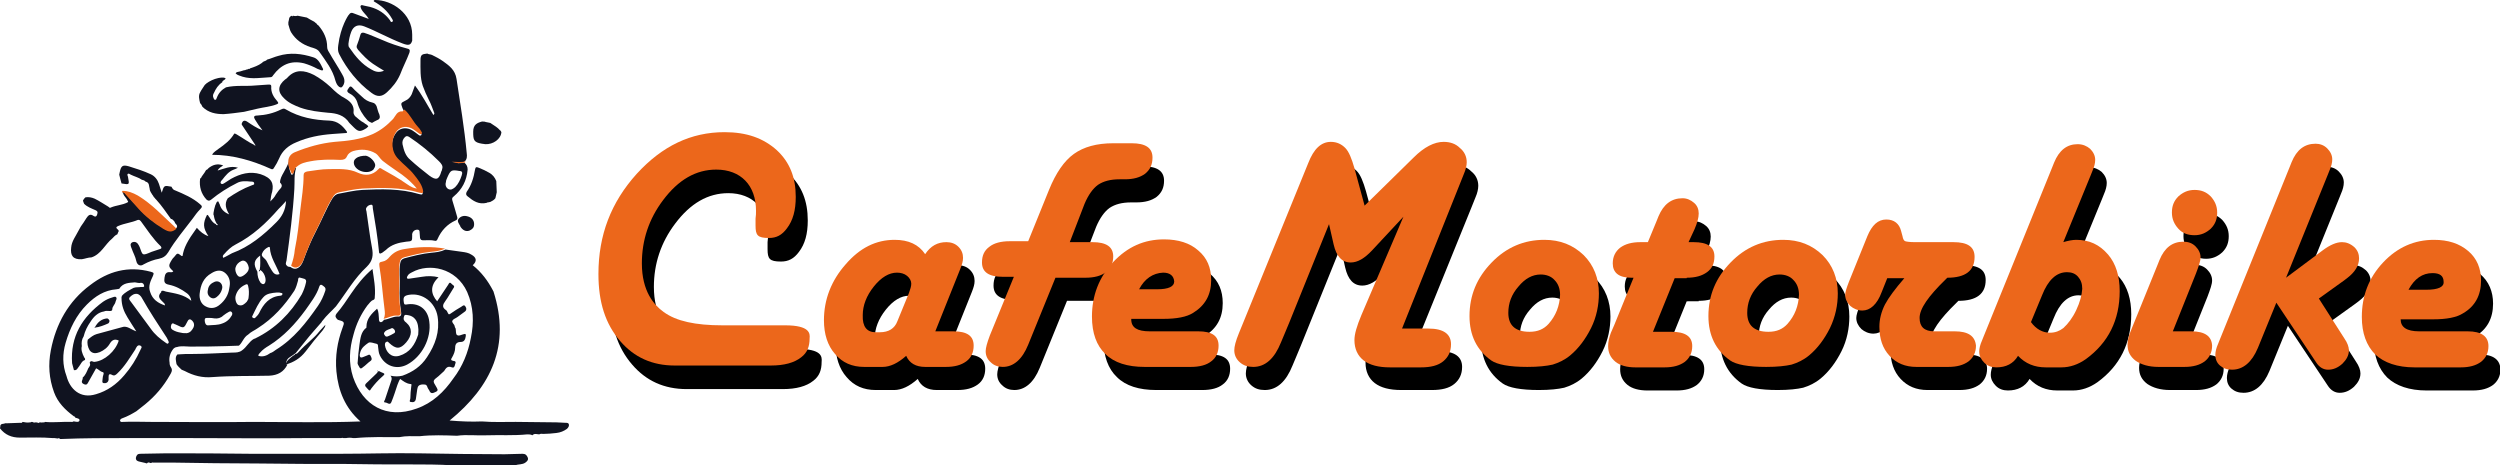
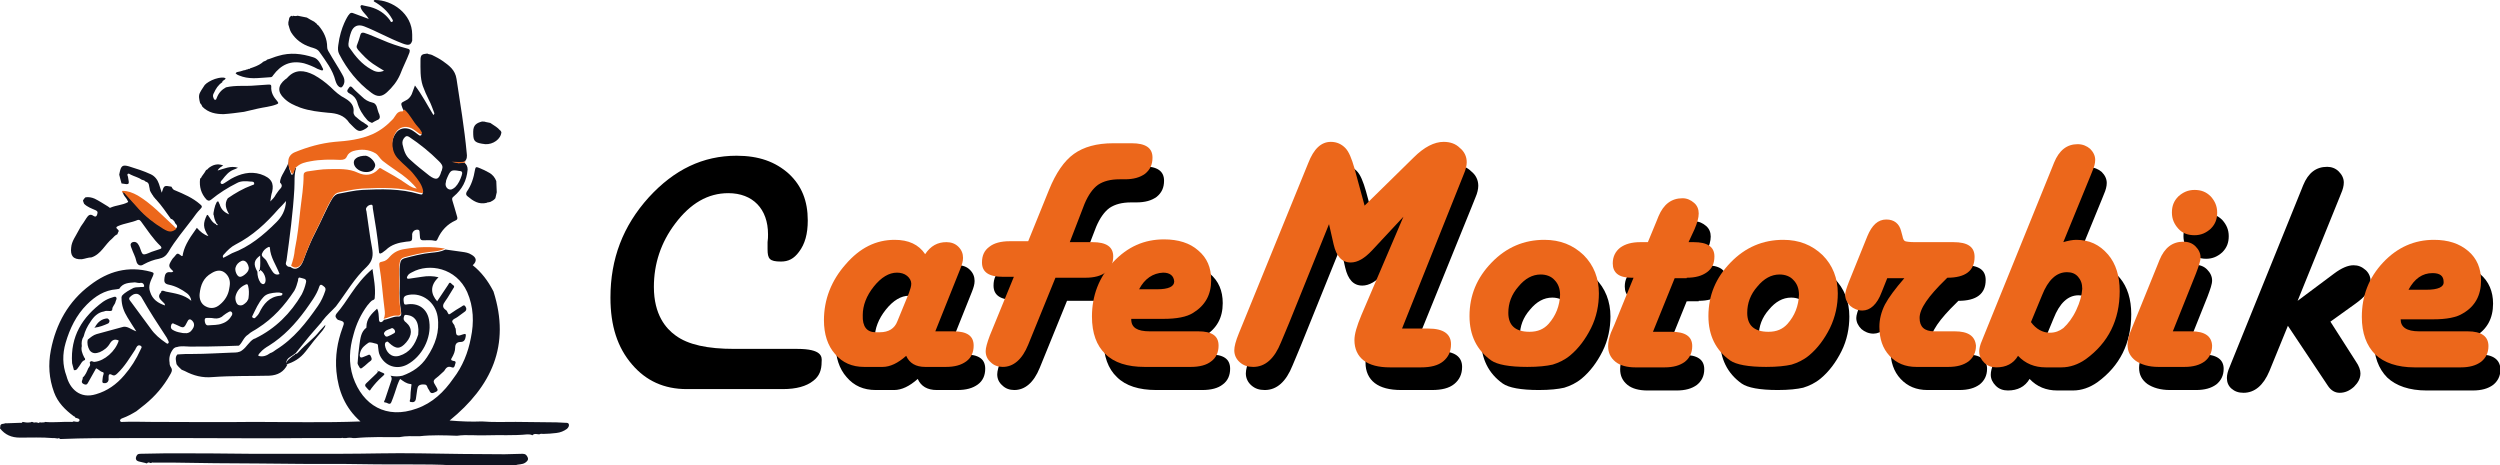
<svg xmlns="http://www.w3.org/2000/svg" version="1.1" id="Capa_1" x="0px" y="0px" viewBox="0 0 541 100.7" style="enable-background:new 0 0 541 100.7;" xml:space="preserve">
  <style type="text/css">
	.st0{fill:#101320;}
	.st1{fill:#EC671B;}
</style>
  <g>
    <g>
      <path class="st0" d="M12.6,94.9c-0.3,0-0.6-0.1-0.8-0.1c-0.1,0-0.2,0-0.4,0c-2.4-0.2-4.7-0.1-7.1-0.1c-1.8,0-3.2-0.6-4.3-2    c0-0.2,0.1-0.4,0.1-0.7l0,0c0.1-0.1,0.1-0.1,0.2-0.2c0.1,0,0.2-0.1,0.4-0.1c0.1,0,0.2,0,0.4-0.1c0.1,0,0.2,0,0.3,0    c0.9,0,1.9-0.1,2.8-0.1c0.1,0,0.1,0,0.2,0c0.3,0.1,0.4-0.1,0.5-0.2c0.5,0.1,1,0.2,1.6,0.1c0.1,0,0.2,0,0.3-0.1    c0.1,0,0.3,0,0.4,0.1c0.1,0,0.3,0.1,0.4,0c0.2,0,0.4,0,0.7,0.1c0.1,0.1,0.2,0,0.2-0.1c0.1,0,0.2,0,0.3,0c0.1,0,0.3,0.1,0.4,0    c0.1,0,0.2,0,0.3,0c0.1,0,0.2,0,0.2-0.1c2,0.2,4-0.1,5.9,0c0.1,0,0.2,0,0.2-0.1l0,0c0.1,0,0.2,0,0.3,0c0.4,0.1,1,0.2,1.1-0.2    c0.1-0.4-0.5-0.5-0.9-0.6c0-0.2-0.2-0.3-0.3-0.3c-1.9-1.4-3.5-3-4.3-5.2c-1.1-3-1.3-6-0.7-9.1c1.1-5.7,3.8-10.6,8.5-14.1    c3.9-3,8.2-4.2,13.1-2.9c0.6,0.2,0.8,0.2,0.5,0.9c-0.5,1.1-1.1,2.2-0.6,3.5c0.5,1.6,1.7,2.4,3.2,2.9c0-0.4-0.2-0.5-0.4-0.7    c-0.6-0.6-1.4-1.2-0.4-2.2c0,0,0-0.2,0-0.2c0.3-0.2,0.7,0,1,0.1c1.9,0.4,3.9,0.6,5.5,2c-0.1-0.7-0.4-1.2-0.9-1.6    c-1.2-0.9-2.5-1.6-4-1.9c-1-0.2-1-0.7-0.9-1.5c0.1-0.7,0.3-1.3,1.2-1.2c0.2,0,0.5,0.1,0.7-0.2c-1.1-1-1.1-1.2-0.3-2.5    c0.1-0.2,0.3-0.4,0.5-0.6c0.7-0.9,0.7-0.9,1.6-0.2c0,0,0.1,0,0.2,0c0.3-1.8,1-3.2,3.1-6.1c0.7,0.8,1.5,1.5,2.5,1.8    c-1.2-1.8-1.2-2.8-0.3-4.6c0.3,0,0.3,0.3,0.5,0.5c0.4,0.6,0.7,1.2,1.4,1.5c0.1,0.2,0.3,0.3,0.4,0.2c0.1-0.1-0.1-0.2-0.2-0.3    c-0.3-0.5-0.5-1-0.6-1.6c0-0.1,0-0.2-0.1-0.3c0-0.1,0-0.2,0-0.4c0.1-0.6,0.2-1.1,0.4-1.7c0.2-0.3,0.2-0.7,0.5-0.8    c0.3-0.1,0.2,0.4,0.4,0.5c0.3,1.1,0.9,1.8,2.1,2.3c-0.7-1.2-1.1-2.3-0.3-3.5c1.6-1.1,3.3-2.1,5.2-2.8c0.2-0.1,0.6-0.1,0.5-0.4    c0-0.4-0.4-0.4-0.7-0.4c-1-0.1-2.1-0.2-3,0.3c-2,1-3.9,2.2-5.6,3.6c-0.4,0.3-0.6,0.3-1,0c-1.2-1.3-1.6-2.8-1.4-4.5    c0.1-0.2,0.3-0.2,0.3-0.4c0.1-0.1,0.1-0.2,0.2-0.3c0.3-0.4,0.6-0.8,0.8-1.2c0.1,0,0.1-0.1,0.2-0.1c0.1,0,0.1,0,0.1-0.1    c0.1-0.1,0.2-0.1,0.2-0.2l0,0c0.9-0.7,1.9-1.1,3.2-0.6c-0.4,0.3-0.9,0.5-1.2,1.1c1.5-0.4,2.8-1.1,4.4-0.6    c-0.4,0.2-0.6,0.3-0.9,0.4c-1.1,0.4-1.8,1.3-2.5,2.2c-0.2,0.2-0.5,0.5-0.3,0.8c0.3,0.3,0.6,0,0.8-0.1c0.5-0.3,0.9-0.6,1.4-0.9    c2-1.1,4.1-1.7,6.4-1c2.4,0.8,2.9,2,2.5,3.8c-0.2,0.6-0.3,1.3-0.4,2.1c0.5-0.5,0.9-0.9,1.2-1.5c0.3-0.4,0.6-0.9,0.9-1.2    c0.5-0.5,0.5-0.9,0-1.4c0-0.8,0.4-1.5,0.8-2.2c0.4-0.8,0.9-1.5,1.1-2.4c-0.1,0.9,0.1,1.7,0.4,2.5c0.1,0.2,0.1,0.5,0.3,0.4    c0.2,0,0.3-0.3,0.3-0.4c0.1-0.4,0.1-0.9,0.6-1.1c-0.5,1.5-0.3,3-0.4,4.6c-0.3,5.2-1,10.4-1.7,15.5c-0.1,0.4-0.3,0.8,0.1,1.1    c0.2,0.3,0.5,0.2,0.8,0.3c1.2,0.9,2.2,0,2.7-1.3c0.8-2.2,1.7-4.4,2.8-6.5c1.2-2.3,2.2-4.8,3.5-7c0.4-0.6,0.8-1,1.5-1.1    c1.7-0.3,3.3-0.7,5-0.8c4.1-0.2,8.3-0.3,12.3,0.9c0.7,0.2,0.9,0.1,0.7-0.7c-0.3-1.3-1.1-2.3-1.9-3.2c-1-1.3-2.3-2.3-3.4-3.4    c-1.5-1.5-1.7-4.1-0.5-5.8c0.7-1.1,2-1.4,3.2-0.9c0.7,0.3,1.2,0.8,1.8,1.2c0.1,0.1,0.3,0.2,0.5,0.1c0.2-0.1,0.1-0.3,0-0.5    c-0.2-0.4-0.5-0.8-0.8-1.1c-1.1-1.2-1.7-2.6-2.9-3.7c-0.1-0.2-0.2-0.4-0.3-0.6c-0.4-1.1-0.4-1.1,0.6-1.6c0.7-0.3,1.1-0.8,1.4-1.4    c0.2-0.6,0.4-1.1,0.7-1.9c1.6,2.1,2.7,4.3,4,6.4c0.2-0.2,0.2-0.3,0.2-0.4c-0.4-1-0.7-2-1.2-2.9c-0.5-1-0.9-1.9-1.3-3    c-0.6-1.8-0.5-3.7-0.5-5.6c0-1.1,0.3-1.3,1.4-1.4c0.1,0,0.2,0,0.3,0.1c0.2,0,0.3,0.1,0.5,0.1c0.1,0,0.2,0.1,0.3,0.1    c0.8,0.4,1.6,0.8,2.3,1.3c1.4,1,2.7,1.9,3,3.9c0.8,5.3,1.7,10.6,2.2,16c0.1,0.7,0.1,1.4-0.5,1.9c-0.9,0.4-1.9,0.2-2.8,0    c0.5,0.1,1,0.3,1.5,0.3c0.4,0,0.8,0,1.3-0.1c0.5,0.4,0.7,0.9,0.7,1.5c-0.2,2.4-1.2,4.3-3,5.8c-0.4,0.3-0.4,0.5-0.3,0.9    c0.3,1.1,0.7,2.2,1,3.4c0.1,0.3,0.2,0.7-0.3,0.9c-1.8,0.8-3.1,2.2-3.9,4c-0.1,0.3-0.3,0.5-0.6,0.4c-0.8-0.2-1.7-0.1-2.5-0.1    c-0.4,0-0.6-0.1-0.7-0.5c0-0.4-0.1-0.9-0.1-1.3c0-0.3-0.1-0.5-0.5-0.5c-0.7,0-1.2,0.6-1.1,1.3c0,1.2,0,1.2-1.3,1.3    c-1.6,0.2-3.2,0.6-4.4,1.8c-0.2,0.2-0.6,0.4-0.8,0.6c-0.5,0.3-0.7,0.2-0.7-0.4c-0.3-3.1-0.8-6.1-1.3-9.1c-0.1-0.3,0.1-0.8-0.3-0.9    c-0.4,0-0.8,0.2-1,0.5c-0.3,0.3-0.2,0.6-0.1,0.9c0.4,2.6,0.7,5.3,1.2,7.9c0.3,1.6,0.2,2.8-1.1,4.1c-2.7,2.5-4.5,5.7-6.7,8.6    c-0.9,1-2,1.9-2.9,3.1c0,0-0.1,0.1-0.1,0.1c0,0.1-0.1,0.1-0.1,0.2c-1.2,1.4-2.4,2.7-3.5,4.1c-0.7,0.9-1.4,1.7-2.1,2.6    c-0.4,0.3-0.8,0.6-1.3,0.9c-0.5,0.3-0.7,0.7-0.8,1.3c-0.1,0.3,0.2,0.2,0.3,0.3c-0.8,1.6-2.1,2.3-3.9,2.4c-4.1,0.1-8.2,0-12.3,0.3    c-2.2,0.2-4.1-0.3-6-1.3c-0.2-0.1-0.5-0.2-0.7-0.3c-0.4-0.4-0.8-0.7-1.1-1.2c-0.1-0.7-0.4-1.5,0.2-2.1c1.1-0.1,2.2-0.1,3.3-0.1    c2.9,0,5.7-0.2,8.6-0.3c0.7,0,1.5,0,2.1-0.5c1-0.7,1.5-1.9,2.6-2.5c0.1,0,0.2,0,0.3-0.1c4.3-2.1,7.6-5.4,10-9.5    c0.4-0.8,0.7-1.6,0.9-2.5c0.3-1-0.7-0.9-1.2-1.1c-0.5-0.2-0.5,0.4-0.5,0.6c-0.2,0.7-0.4,1.5-0.8,2.2c-2.1,3.2-4.6,6-7.9,8.1    c-0.7,0.5-1.5,0.8-2.1,1.4c-1,0.6-1.2,1.7-2,2.4c-1,0-1.9,0.1-2.9,0.1c-2.6,0.1-5.2,0.1-7.7,0.1c-0.9,0-1.9-0.2-2.8,0.1    c-0.3,0-0.6,0.2-0.8,0.4c-0.7,0.9-1,1.9-0.8,3c0,0,0,0.1,0,0.1c0,0.3,0.1,0.6,0.3,0.9l0,0c0.4,0.6,0.1,1.1-0.2,1.6    c-1.4,2.5-3.2,4.6-5.4,6.4c-0.6,0.5-1.3,1-1.9,1.5c-1,0.6-1.9,1.1-3,1.5c-0.3,0.1-0.6,0.3-0.5,0.6c0.1,0.3,0.4,0.2,0.6,0.2    c2-0.1,4,0,6.1,0c7.4,0,14.8,0.1,22.2,0c7.7,0,15.4,0.2,23.1-0.1c-3.3-2.9-4.8-6.6-5.2-10.8C72.5,77.1,73,74,74.1,71    c0.5-1.3,0.5-1.4-1-1.8c-0.4-0.4-0.7-0.7-0.3-1.3c1.2-1.4,2.2-2.9,3.2-4.4c1.3-1.9,2.7-3.7,4.6-5.3c0.3,2.1,0.7,4.1,0.5,6.1    c0,0.2,0,0.5-0.3,0.6c-0.6,0.2-0.9,0.8-1.3,1.2c-1.4,1.9-2.4,4-3,6.3c-0.9,3.1-1.1,6.1-0.1,9.2c2.1,6.1,7.2,9.2,13.8,6.8    c3.4-1.2,5.9-3.6,7.9-6.5c2-2.6,3.2-5.6,3.8-8.8c0.7-3.3,0.6-6.7-0.8-9.9c-2.4-5.3-8.3-6.3-11.9-4.3c-0.4,0.2-0.8,0.4-1,0.8    c-0.1,0.2-0.2,0.3-0.1,0.5c0.1,0.2,0.3,0.1,0.5,0.1c0.9-0.1,1.8-0.3,2.7-0.4c1.2-0.2,2.4-0.2,3.6,0.1c-2,1.9-1.6,3.7-0.3,5.2    c0.8-1.2,1.6-2.4,2.4-3.6c0.1-0.2,0.3-0.7,0.7-0.2c0.2,0.3,0.9,0.4,0.4,1c-0.6,0.9-1.1,1.9-1.7,2.7c-0.6,0.8-0.8,1.4,0.1,2    c0.2,0.1,0.3,0.4,0.4,0.6c0.2,0.5,0.4,0.3,0.7,0.1c0.7-0.5,1.5-1,2.2-1.4c0.2-0.1,0.6-0.6,0.9-0.1c0.3,0.4,0.3,0.9-0.2,1.2    c-0.5,0.4-1,0.7-1.5,1.1c-0.4,0.3-0.9,0.4-1.1,0.8c-0.2,0.4,0.4,0.7,0.5,1.2c0,0.2,0.1,0.3,0.2,0.5c0.1,0.5,0,1.2,0.3,1.4    c0.4,0.3,1-0.1,1.5-0.2c0.4-0.1,0.4,0,0.4,0.4c-0.1,0.7-0.3,1.3-1.1,1.3c-0.7,0-1.2,0.3-1.2,1.2c0,0.8-0.3,1.5-0.7,2.2    c-0.3,0.4-0.2,0.6,0.3,0.7c0.5,0,0.6,0.3,0.4,0.7c-0.1,0.4-0.2,0.9-0.7,0.7c-1-0.4-1.3,0.2-1.7,0.8c-0.4,0.4-0.8,0.7-1.2,1.1    c-1.3,1-1.3,1-0.5,2.3c0.2,0.4,0.6,0.8-0.1,1.1c-0.6,0.3-1.1,0.5-1.4-0.3c-0.1-0.2-0.3-0.4-0.4-0.7c-0.2-0.7-0.6-0.6-1.2-0.6    c-0.6,0.1-0.9,0.3-1,1c-0.1,0.7-0.2,1.4-0.3,2.1c-0.1,0.7-0.6,0.8-1,0.7c-0.6,0-0.2-0.5-0.2-0.8c0-0.9,0.1-1.7,0.2-2.6    c0-0.2,0.2-0.5-0.2-0.5c-0.9-0.1-1.5-0.6-2.2-1.1c-0.3,0.4-0.4,0.9-0.6,1.3c-0.4,1.2-0.8,2.5-1.3,3.7c-0.3,0.8-0.9,0.1-1.3,0.1    c-0.5,0-0.2-0.4-0.1-0.6c0.5-1.4,0.9-2.8,1.4-4.2c0.1-0.3,0.1-0.7-0.2-1c0.9,0.2,1.8,0.2,2.6,0c2.2-0.8,4-2,5.3-4    c1.8-2.7,2.8-5.5,2.3-8.8c-0.5-3.1-3.3-5.2-6.2-4.7c-1.1,0.2-1.3,0.5-1.1,1.7c0.1,0.4,0.1,0.4,0.5,0.4c2.7-0.5,4.7,1,5,3.7    c0.5,3.6-1.6,7.6-4.8,9.3c-2.3,1.2-4.8,0.3-5.9-2c-0.3-0.6-0.3-1.3-0.4-2c0-0.2,0-0.4-0.3-0.5c-0.6-0.1-1.4-0.5-1.8-0.2    c-0.7,0.5-1.4,1-1.7,1.9c-0.1,0.4-0.3,0.9,0,1.2c0.2,0.2,0.7-0.1,1-0.2c0.2-0.1,0.3-0.1,0.5-0.2c0.2-0.1,0.5-0.3,0.7,0.1    c0.2,0.4,0.4,0.8,0,1.1c-0.6,0.4-1.1,1-1.7,1.4c-0.2,0.2-0.5,0.4-0.7,0c-0.2-0.4-0.5-0.7-0.4-1.1c0.1-1.3,0.2-2.6,0.4-3.9    c0.2-1.3,0.3-2.7,1.5-3.6c0,0,0-0.1,0-0.2c0-1.7,1.1-2.8,2.3-3.9c0.4,0.7,0.3,1.4,0.4,2.1c0,0.3,0,0.7,0.3,0.8    c0.3,0.1,0.6-0.2,0.8-0.5c1-0.1,1.9-0.7,2.9-0.7c0.8,0.1,0.9-0.4,0.8-1c-0.3-1.8-0.4-3.6-0.3-5.5c0.1-1.7-0.2-3.4,0.1-5    c0.1-0.6,0.3-0.9,0.9-1.1c1.9-0.5,3.8-1,5.8-1.2c1.1-0.1,2.1-0.2,3.1-0.7c1.2,0.2,2.4,0.3,3.6,0.5c0.7,0.1,1.4,0.2,2,0.6    c1.1,0.6,1.3,1.4,0.3,2.3c1.9,1.5,3.3,3.4,4.4,5.5c0,0.1,0.1,0.1,0.1,0.2c3.7,11.6-0.4,20.5-9.5,27.9c2.4,0.2,4.7,0.3,7,0.2    c2.4,0.2,4.9,0.1,7.3,0.1c2.9,0,5.9,0.1,8.8,0.1c0.7,0,1.4,0.1,2,0.1c0.3,0,0.6,0,0.7,0.3c0.1,0.4-0.1,0.7-0.4,1    c-0.7,0.5-1.4,0.8-2.3,0.9c-0.9,0.1-1.9,0.2-2.8,0.2c-0.3,0-0.6-0.1-0.9,0.1c-0.5,0-1-0.3-1.5,0.2c-0.3-0.2-0.7-0.2-1.1-0.2    c-2.9,0.3-5.9,0.1-8.8,0.2c-2.1,0.1-4.3-0.2-6.4,0.1c-2.7-0.1-5.4-0.2-8.1,0.1c-1.5,0-2.9-0.1-4.4,0.2c-3.2,0-6.3-0.1-9.5,0.2    c-0.2,0-0.4,0-0.5,0c-0.5-0.1-1-0.1-1.5,0c-0.2,0-0.4,0-0.6,0c-0.2-0.1-0.4,0-0.5,0c-2.5,0-5,0-7.4,0c-9,0.1-17.9,0-26.9,0    c-3.9,0-7.9,0-11.8,0c-4.8,0-9.6,0-14.4,0.2c-0.1,0-0.2,0-0.3,0C12.8,94.8,12.7,94.7,12.6,94.9z M56.2,58.4c0.2-1,0.1-2,0.1-3.1    c-1.4,1-1.5,1.9-0.6,3.5c0,0.9,0.2,1.7,0.7,2.4c0.4,0.4,0.8,0.4,1-0.1C57.7,60.3,57.1,58.7,56.2,58.4z M29.2,61.1    c-1.3,0.1-2.6,0.1-3.4,1.4c-0.2,0-0.4,0.1-0.6,0.1c-2.6,0.2-4.6,1.5-6.4,3.3c-2.3,2.3-3.7,5.2-4.6,8.3c-0.7,2.4-0.7,4.8,0.2,7.2    c0.7,2.7,2.9,5,6.4,3.9c2.4-0.7,4.4-2.1,6.1-4.1c1.4-1.6,2.6-3.5,3.5-5.5c0.1-0.3,0.5-0.6,0-0.9c-0.4-0.2-0.7,0-0.9,0.4    c-0.1,0.1-0.1,0.2-0.2,0.4c-1.2,1.8-2.3,3.7-3.9,5.2c-0.4,0.4-0.7,0.6-1.2,0.3c-0.6-0.3-0.7,0-0.7,0.5c0,0.2,0,0.4,0,0.6    c-0.1,0.6-0.6,0.8-1.1,0.7c-0.4-0.1-0.2-0.6-0.2-0.9c0-0.3,0.1-0.7,0.2-1c0.1-0.3,0-0.5-0.3-0.5c-0.5-0.2-0.8-0.6-1.3-0.8    c-0.6,1.1-1.2,2.1-1.8,3.2c-0.2,0.4-0.5,0.4-0.9,0.2c-0.8-0.4-0.1-0.9-0.2-1.4c0.6-0.5,0.9-1.3,1.2-2c0.2-0.3,0.6-0.7,0.3-1.2    c0.3-0.7,0.7-0.1,1.1-0.2c2.1-0.2,4.5-2.3,5.2-4.6c-0.8-0.4-1.4-0.2-1.9,0.6c-0.5,0.9-1.3,1.5-2.2,1.9c-0.8,0.3-1.6,0.4-2.2-0.4    c-0.4-0.7-0.6-1.5-0.4-2.3c0.6-0.5,1.2-1,1.9-1.2c1.8-0.5,3.6-1,5.5-1.5c1.1-0.4,1.9,0.5,3.1,0.9c-0.7-1.1-1.3-2-1.9-3    c-0.8-1.3-1.3-2.6-1.3-4.2c0-0.1,0-0.1,0-0.2c0-0.1,0.1-0.2,0.1-0.3c0.7-0.8,1.6-1.2,2.5-1.7c0.5-0.2,1.1-0.1,1.6-0.2    c0.3,0,0.7,0.1,0.7-0.2c0-0.3-0.2-0.7-0.7-0.7C30.2,61.3,29.7,61.2,29.2,61.1z M58.5,76.4c0.4-0.1,0.8-0.4,1.2-0.7    c3.9-2.4,6.6-5.9,9.1-9.5c0.7-1,1.2-2.1,1.6-3.3c0.2-0.7-0.3-0.9-0.7-1.2c-0.3-0.2-0.5,0-0.6,0.3c-0.6,1.9-1.9,3.5-3,5.1    c-2.2,3-4.7,5.7-7.9,7.7c-0.7,0.4-1.4,0.9-1.9,1.5c-0.2,0.2-0.4,0.4-0.4,0.7C56.8,77.3,57.7,77,58.5,76.4z M95.7,36.5    c0.2-0.6-0.2-1.1-0.7-1.6c-2-2-4.1-3.7-6.5-5.3c-0.4-0.2-0.6-0.2-0.9,0.1c-0.4,0.4-0.6,0.9-0.5,1.5c0.3,1.3,0.6,2.5,1.7,3.4    c1.3,1.2,2.7,2.3,4.1,3.4c1.5,1.1,2.1,0.9,2.6-0.9C95.6,37,95.6,36.9,95.7,36.5z M49.6,62.5c0-0.2,0.1-0.4,0.1-0.6    c0.2-1.2-0.2-2.3-1.2-3c-0.9-0.6-1.9-0.3-2.7,0.2c-1.8,1-2.4,2.6-2.6,4.5c-0.1,1.1,0.3,2.2,1.3,2.7c1.1,0.6,2.2,0.4,3.1-0.4    C48.7,65,49.4,63.8,49.6,62.5z M61.9,43.5c-0.6,0.7-1.1,1.2-1.6,1.7c-2.7,3.1-5.6,5.8-9.3,7.7c-1,0.5-1.8,1.3-2.5,2.1    c-0.2,0.2-0.4,0.4-0.2,0.8c0.7-0.3,1.3-0.7,1.9-1c3.8-1.4,6.8-3.9,9.6-6.7C60.9,47,61.8,45.6,61.9,43.5z M29.7,63.6    c-0.7-0.1-1.2,0.3-1.6,0.7c-0.4,0.4,0.1,0.8,0.3,1.1c1.4,1.9,2.8,3.8,4.2,5.7c0.9,1.3,2,2.2,3.3,3.1c0.2,0.1,0.3,0.3,0.5,0.1    c0.2-0.1,0.1-0.4,0-0.6c-0.1-0.2-0.2-0.4-0.3-0.6c-1.9-2.9-3.8-5.8-5.5-8.8C30.4,64,30.1,63.7,29.7,63.6z M90.5,72.4    c0-0.5,0.1-1,0-1.5c-0.1-1.5-0.9-2.5-2.2-2.7c-0.3,0-0.6-0.2-0.8,0.1c-0.1,0.3-0.3,0.7,0,1.1c0.1,0.2,0.3,0.3,0.4,0.4    c1.4,1.2,1.3,2.8,0,4.3c-1.3,1.5-2.2,1.5-3.7,0.1c0,0-0.1-0.1-0.1-0.1C84,74,83.8,73.8,83.6,74c-0.3,0.1-0.3,0.4-0.3,0.7    c0.2,1.4,1.3,2.8,3.1,2.3C88.7,76.3,89.8,74.6,90.5,72.4z M53.8,64.3c0.1-0.8,0.1-1.6-0.1-2.4c-0.1-0.4-0.2-0.5-0.6-0.3    c-1.1,0.5-1.8,1.3-2.1,2.4c-0.2,0.7,0.1,1.8,0.6,2c0.8,0.3,1.3-0.2,1.8-0.7C53.6,65,53.8,64.7,53.8,64.3z M99.4,37    c-1.7-0.3-1.9-0.2-2.6,1.4c-0.1,0.3-0.3,0.6-0.3,1c-0.2,0.6,0,1.2,0.5,1.5c0.6,0.3,1,0,1.5-0.4c0.7-0.7,1.1-1.6,1.4-2.5    C100.1,37.4,100.1,37,99.4,37z M60.4,63.3c-0.1,0-0.3,0-0.5,0c-1.1,0.1-2.2,0.2-2.9,1c-1.1,1.2-1.7,2.7-2.4,4.1    c-0.1,0.2,0,0.3,0.2,0.4c0.2,0.1,0.3,0.1,0.5-0.1c0.3-0.3,0.6-0.6,0.8-1c0.9-1.9,2.2-3.5,4.5-3.7c0.2,0,0.6-0.1,0.5-0.5    C61.1,63.4,60.7,63.4,60.4,63.3z M60.5,59.3c-0.7-1.9-2-3.6-2.1-5.7c0-0.2-0.2-0.2-0.4-0.1c-0.6,0.3-1.1,0.8-1.3,1.4    c-0.2,0.5,0.3,0.8,0.7,1.2c0.2,0.2,0.3,0.4,0.4,0.6c0.3,0.6,0.6,1.2,1,1.8C59.1,59,59.6,59.7,60.5,59.3z M50.2,68.2    c0.1-0.3,0.1-0.5-0.1-0.7c-0.2-0.2-0.4-0.1-0.6,0c-0.4,0.2-0.8,0.5-1.2,0.8c-0.5,0.5-1.2,0.7-1.9,0.6c-0.4-0.1-0.8-0.1-1.3-0.1    c-0.4,0-0.8-0.1-0.8,0.5c0,0.5,0.2,1.2,0.8,1.1c1-0.1,2,0,3-0.4C49,69.7,49.7,69.1,50.2,68.2z M39.2,72c0.3,0.1,0.8,0.1,1.2,0.1    c0.8-0.1,1.2-0.7,1.5-1.3c0.2-0.5,0.1-1-0.3-1.4c-0.3-0.3-0.7-0.5-1,0.1c-0.8,1.6-0.8,1.6-2.4,0.8c-0.1,0-0.2-0.1-0.2-0.1    c-0.3,0-0.6-0.5-0.9,0c-0.2,0.5-0.2,0.9,0.3,1.2C37.9,71.7,38.5,71.9,39.2,72z M53.8,58.3c0.1-0.3,0-0.6-0.1-0.9    c-0.3-0.8-0.9-1.2-1.5-0.9c-0.6,0.3-1,0.7-1.2,1.3c-0.3,0.7,0.3,2.1,0.9,2.1C52.4,60,53.7,59,53.8,58.3z M84.8,71    c-0.5,0.3-1.2,0.3-1.6,0.9c-0.2,0.2-0.1,0.5,0.1,0.7c0.1,0.2,0.3,0.3,0.6,0.2c0.5-0.2,0.9-0.4,1.4-0.7c0.3-0.2,0.2-0.4,0.1-0.7    C85.2,71.2,85.1,71,84.8,71z" />
      <path class="st0" d="M31.5,100.2c-0.4-0.1-0.8-0.2-1.3-0.3c-0.4-0.1-0.8-0.2-0.8-0.8c0.1-0.6,0.4-0.9,0.9-0.9    c1.8,0,3.7-0.1,5.5-0.1c6.2,0,12.3,0,18.5,0.1c6.4,0,12.9,0,19.3,0c5.7,0,11.4-0.2,17.1-0.1c6.2,0.1,12.4,0.2,18.5,0.2    c1.3,0,2.6-0.1,3.9-0.1c0.6,0,0.9,0.3,1.1,0.8c0.2,0.5-0.1,0.8-0.5,1.1c-0.7,0.5-1.5,0.3-2.2,0.6c-0.8-0.2-1.6,0.1-2.4,0.1    c-1.8-0.1-3.7-0.1-5.5-0.1c-0.2,0-0.5,0-0.7,0c-1.6,0-3.3,0-4.9,0c-3.1-0.2-6.2-0.2-9.3-0.2c-4.6,0-9.3,0-13.9-0.1    c-6.3,0-12.5,0-18.8-0.1c-6.3,0-12.6-0.1-18.9-0.2c-1.4,0-2.8,0-4.1,0c-0.1-0.1-0.2,0-0.2,0.1c-0.2,0-0.3,0-0.5-0.1    c-0.1,0-0.3-0.1-0.4,0.1C31.8,100.3,31.6,100.3,31.5,100.2z" />
      <path class="st1" d="M62.4,34.7c0.1-0.9,0.7-1.5,1.5-1.8c2.7-1.1,5.5-1.9,8.5-2.2c2.8-0.2,5.6-0.5,8.3-1.7    c1.7-0.8,3.1-1.9,4.4-3.3c0.5-0.6,0.8-1.7,2-1.6c0.1,0,0.3-0.3,0.4-0.4c1.2,1,1.8,2.5,2.9,3.7c0.3,0.3,0.6,0.7,0.8,1.1    c0.1,0.1,0.2,0.3,0,0.5c-0.2,0.1-0.3,0-0.5-0.1c-0.6-0.4-1.1-0.9-1.8-1.2c-1.2-0.5-2.5-0.2-3.2,0.9c-1.2,1.8-1,4.3,0.5,5.8    c1.1,1.2,2.4,2.1,3.4,3.4c0.8,1,1.6,2,1.9,3.2c0.2,0.7,0,0.9-0.7,0.7c-4-1.2-8.2-1.1-12.3-0.9c-1.7,0.1-3.4,0.5-5,0.8    c-0.7,0.1-1.2,0.5-1.5,1.1c-1.4,2.2-2.3,4.7-3.5,7c-1.1,2.1-2,4.3-2.8,6.5c-0.5,1.3-1.5,2.3-2.7,1.3c0.4-1.1,0.7-2.3,0.8-3.5    c0.6-2.9,0.9-5.8,1.2-8.7c0.3-2.5,0.7-4.9,0.7-7.4c0-0.5,0.3-0.7,0.8-0.8c1.5-0.2,3.1-0.5,4.6-0.5c2.2,0,4.3-0.2,6.4,0.8    c1.5,0.7,3.1,0.6,4.4-0.8c0.3-0.4,0.5-0.2,0.8,0c1.8,1,3.6,2,5.3,3.2c1,0.7,1.5,0.9,2.2,1c-0.9-1.1-2-2.1-3.2-3    c-1.4-1-2.8-1.9-4.2-3c-0.6-0.5-0.9-1.2-1.5-1.6c-1.5-0.9-3.2-1-4.9-0.5c-0.6,0.2-1.1,0.6-1.3,1.1c-0.3,0.7-0.8,0.8-1.5,0.8    c-2.1-0.1-4.3-0.1-6.4,0.3c-1.1,0.2-2.1,0.4-3,1.2c-0.4,0.2-0.4,0.7-0.6,1.1c-0.1,0.2-0.1,0.4-0.3,0.4c-0.3,0-0.3-0.3-0.3-0.4    C62.5,36.4,62.3,35.6,62.4,34.7z" />
      <path class="st1" d="M83,69c0.4-0.7,0.3-1.4,0.2-2.2c-0.4-3.1-0.6-6.2-1.1-9.2c-0.1-0.7,0-0.9,0.7-1c0.6-0.1,1.1-0.5,1.5-1    c0.9-1,1.9-1.5,3.2-1.7c2.9-0.5,5.9-0.6,8.8-0.1c-1,0.5-2.1,0.6-3.1,0.7c-2,0.2-3.9,0.7-5.8,1.2c-0.6,0.2-0.8,0.5-0.9,1.1    c-0.3,1.7,0,3.4-0.1,5c-0.1,1.8,0,3.6,0.3,5.5c0.1,0.6,0,1.1-0.8,1C84.9,68.2,84,68.8,83,69z" />
      <path class="st1" d="M100.7,34.9c0,0.1,0,0.2-0.1,0.3c-0.4,0-0.9,0.1-1.3,0.1c-0.5,0-1-0.2-1.5-0.3C98.8,35,99.8,35.2,100.7,34.9z    " />
      <path class="st0" d="M37.9,41.2c1.9,0.8,3.8,1.6,5.4,3c0.5,0.4,0.5,0.6,0,1.1c-0.6,0.6-1.1,1.3-1.6,2c-1.8,2.4-3.8,4.7-5.3,7.3    c-0.5,0.8-1.1,1.2-2,1.4c-1.1,0.2-2.2,0.6-3.3,1.2c-0.7,0.5-1.4,0.2-1.6-0.7c-0.2-1-0.7-1.8-1-2.7c-0.2-0.5-0.5-1.1,0.2-1.4    c0.7-0.2,1.1,0.2,1.4,0.8c0,0.1,0.1,0.2,0.1,0.2c0.7,1.9,0.5,2,2.6,1.1c0.6-0.2,1.2-0.4,1.8-0.6c0.4-0.1,0.4-0.3,0.2-0.6    c-1.7-1.6-2.9-3.5-4.3-5.4c-0.2-0.2-0.3-0.4-0.7-0.3c-1.4,0.6-2.8,0.7-4.2,1.3c-1,0.4,0.1,0.7,0.1,1.1c-0.1,0.2-0.2,0.4-0.3,0.7    c-0.5,0.2-0.8,0.6-1.1,0.9c-1.6,1.3-2.4,3.4-4.5,4.1c-0.7,0-1.4,0.3-2.1,0.4c-1.9,0.1-2.5-0.8-2.3-2.5c0.1-1.4,1-2.5,1.6-3.7    c0.2-0.3,0.3-0.6,0.5-0.9c0.4-0.6,0.8-1.1,1.2-1.8c0.4-0.6,0.8-1,1.5-0.5c0.3,0.2,0.6,0.3,0.8-0.2c0.1-0.4,0.3-0.7-0.3-1    c-0.9-0.4-1.8-0.7-2.5-1.4c-0.1-0.3-0.3-0.6-0.2-0.9c0.1,0,0.2,0,0.2-0.2c0.1-0.1,0.2-0.2,0.3-0.3c0.7-0.1,1.3,0,2,0.3    c1,0.5,1.9,1.1,2.9,1.7c0.2,0.1,0.3,0.4,0.6,0.2c1.2-0.5,2.4-0.5,3.6-1.1c0.3-0.2,0-0.3,0-0.4c-0.3-0.7-1-1.1-1-1.9    c0.3,0,0.4,0.2,0.6,0.4c0.9,1,1.8,2,2.7,3c1.6,1.8,3.4,3.2,5.4,4.4c1.2,0.8,1.9,0.8,2.9,0c0.3-0.4,0-0.7-0.3-1    c-0.1-0.3-0.2-0.5-0.5-0.7c0,0-0.1-0.1-0.1-0.1c0,0,0-0.1-0.1-0.1c-0.1,0-0.1,0-0.2,0c-1-1.4-2-2.9-3.2-4.2l0,0    c-0.1-0.1-0.1-0.1-0.2-0.2c-0.1-0.2-0.3-0.3-0.4-0.5c0-0.1-0.1-0.1-0.1-0.2c0,0-0.1-0.1-0.1-0.1c-0.2-0.4-0.6-0.8-0.6-1.3    c-0.2-0.6,0-1.4-0.9-1.6c0,0-0.1-0.1-0.1-0.1c-0.2-0.2-0.4-0.2-0.7-0.3c-0.7-0.5-1.6-0.7-2.4-1.1c-0.2-0.1-0.4-0.3-0.6-0.2    c-0.3,0.2,0,0.5,0,0.7c0.3,1.7,0.4,1.7-1.4,1.4c-0.2-0.6-0.3-1.2-0.5-1.9c0-0.2,0.1-0.3,0.1-0.5c0.3-1.4,0.6-1.7,2-1.3    c1.6,0.5,3.2,1,4.7,1.7c0.9,0.4,1.5,1.2,1.8,2.1c0.2,0.6,0.4,1.2,0.6,1.9c0.5-1.6,0.5-1.6,2.1-1.3C37.4,41,37.6,41.1,37.9,41.2z" />
      <path class="st0" d="M89.2,8.8c-0.3,1-0.8,1.1-2.1,0.6c-2.9-1.1-5.5-2.6-8.3-3.7c-1.3-0.5-2.3-0.1-2.8,1.2    c-0.3,0.8-0.5,1.7-0.6,2.6c0,0.3,0,0.6,0.2,0.8c1.3,1.9,2.7,3.6,4.7,4.7c0.8,0.5,1.7,0.8,2.8,0.3c-0.9-0.5-1.6-1-2.4-1.5    c-1.2-0.8-2.2-1.9-3.2-3c-0.2-0.3-0.4-0.5-0.3-0.9c0.3-0.8,0.6-1.6,0.8-2.4c0.1-0.4,0.4-0.5,0.8-0.4c1.3,0.4,2.5,1,3.8,1.5    c1.8,0.8,3.6,1.4,5.5,1.9c0.5,0.1,0.7,0.3,0.5,0.9c-0.6,1.6-1.4,3.1-2,4.7c-0.7,1.6-1.7,2.8-2.9,3.9c-1.1,1-2.1,1-3.3,0.1    c-3-2.2-5.3-5.1-7-8.4c-0.3-0.6-0.3-1.2-0.2-1.9c0.5-4.1,2.2-6.5,2.2-6.5c0,0,0.1-0.1,0.1-0.1c0.2-0.3,0.4-0.5,0.8-0.4    c1.1,0.4,2.2,0.8,3.5,1.3C79.2,3,78.2,2.5,78,1.4c0.1-0.4,0.4-0.3,0.7-0.2c0.5,0.1,0.9,0.2,1.4,0.3c1.8,0.5,3.2,1.4,4.3,2.9    c0.1,0.2,0.2,0.5,0.5,0.3c0.3-0.2,0-0.5-0.1-0.7c-0.9-1.6-2.3-2.8-3.9-3.7C80.8,0.1,81,0,81.2,0c3.6,0,8,2.9,8,7.5    C89.2,7.9,89.2,8.4,89.2,8.8z" />
-       <path class="st0" d="M52.3,26.8c0.2-0.7,0.6-0.9,1.3-0.4c0.9,0.6,1.9,1.3,3.2,1.8c-0.7-0.9-1.2-1.6-1.6-2.3    c-0.3-0.5-0.4-0.9,0.5-0.9c1.8-0.1,3.5-0.5,5.1-1.3c0.4-0.2,0.7-0.3,1.1,0c2.9,1.7,6.1,2.3,9.4,2.4c1.8,0.1,2.8,1.1,3.7,2.3    c0.3,0.4-0.1,0.4-0.3,0.4c-0.9,0.1-1.9,0.1-2.8,0.2c-2.7,0.2-5.3,0.7-7.8,1.8c-1.7,0.7-3,1.8-3.7,3.5c-0.3,0.7-0.7,1.4-1.1,2    c-0.2,0.4-0.4,0.4-0.8,0.2c-4-1.8-8.2-3-12.6-3c0.3-0.6,0.9-0.9,1.4-1.3c1.3-0.9,2.6-1.9,3.4-3.3c0.3,0,0.5,0.2,0.7,0.3    c1.2,0.7,2.4,1.6,3.7,2.2c0,0.1,0,0.2,0.1,0.1c0.2-0.1,0-0.1,0-0.2c-0.9-1.4-1.9-2.8-2.8-4.2C52.3,27,52.3,26.9,52.3,26.8z" />
      <path class="st0" d="M48.9,18.9c2.1-0.5,4.2-0.2,6.3-0.4c1-0.1,1.9-0.1,2.9-0.2c0.4,0,0.6,0,0.6,0.4c-0.1,1.3,0.5,2.3,1.3,3.2    c0.3,0.4,0.3,0.5-0.2,0.7c-1.3,0.5-2.7,0.6-4,0.9c-1,0.2-2,0.5-3,0.7c-1.5,0.2-2.9,0.4-4.4,0.5c-1.7,0-3.3-0.3-4.6-1.6    c-0.1-0.3-0.3-0.6-0.5-0.8l0,0c-0.2-0.8-0.4-1.6,0-2.3c0.3-0.6,0.7-1.1,1-1.6c0.1-0.1,0.1-0.1,0.2-0.2c0.1,0,0.1,0,0.1-0.1    c0.8-0.6,1.7-1,2.6-1.2c0.5-0.1,1.1-0.2,1.6,0c0,0.5-0.7,0.4-0.7,0.9c-0.9,0.6-1.4,1.4-1.8,2.3c-0.2,0.3-0.3,0.7-0.1,1.1    c0.1,0.2,0.1,0.4,0.4,0.4c0.2,0,0.2-0.2,0.3-0.4C47.3,20.1,48,19.4,48.9,18.9z" />
      <path class="st0" d="M68.9,5.5c1.2,1.4,1.9,2.9,1.9,4.7c0,0.4,0.2,0.8,0.4,1.1c0.9,1.6,1.9,3.1,2.8,4.7c0.5,0.8,0.8,1.7,0.2,2.6    c-0.3,0.4-0.4,0.4-0.8,0.2c-0.4-0.3-0.6-0.7-0.8-1.3c-0.6-2.4-2.1-4.3-3.5-6.3c-0.4-0.6-1.2-0.8-1.9-1c-1.8-0.6-3.2-1.6-4.2-3.2    c-0.3-0.5-0.4-1.1-0.6-1.7c0-0.1,0-0.2,0-0.3c0-0.1,0-0.1,0-0.2c0.2-0.5,0-1.2,0.8-1.4c0,0.2,0.1,0.2,0.2,0l0,0    c0.3,0.1,0.7,0.1,1,0c0.7,0.1,1.3,0.3,2,0.4c0.5,0.3,1,0.6,1.6,0.9C68.3,5,68.4,5,68.5,5.1C68.6,5.3,68.7,5.4,68.9,5.5L68.9,5.5z" />
      <path class="st0" d="M57.8,12.9c0.8-0.2,1.6-0.6,2.4-0.8c2.6-0.8,5.1-0.5,7.6,0.3c1.1,0.3,1.6,1.5,2.1,2.5    c0.1,0.3-0.1,0.4-0.4,0.3c-0.3-0.1-0.5-0.2-0.8-0.3c-0.9-0.5-1.9-0.9-2.9-1.2c-2.9-0.7-5,0.3-6.7,2.6c-0.1,0.2-0.3,0.4-0.5,0.4    c-2,0.1-4.1,0.5-6.1-0.1c-0.5-0.2-1.1-0.3-1.5-0.7c0-0.1,0.1-0.1,0.1-0.2c0.1,0,0.2-0.1,0.2-0.1l0,0c0.5-0.1,1-0.2,1.5-0.4l0,0    c0.1,0,0.3,0,0.4-0.1c0.1,0,0.2-0.1,0.4-0.1c0.1,0,0.1-0.1,0.2-0.1c0.1,0,0.1,0,0.2,0c0,0,0.1,0,0.1-0.1c0.9-0.3,1.8-0.6,2.6-1.2    c0.1-0.1,0.1-0.1,0.2-0.2l0,0C57.2,13.2,57.6,13.2,57.8,12.9L57.8,12.9z" />
      <path class="st0" d="M105.3,43.9c-1.7,0.4-2.9-0.4-4.1-1.4c-0.4-0.3-0.4-0.6-0.2-1c1-1.4,1.5-3,1.8-4.8c0.1-0.6,0.3-0.6,0.8-0.4    c0.8,0.3,1.6,0.7,2.3,1.1c0.7,0.4,1.2,1,1.5,1.8l0,0c0,0.8,0.1,1.6,0.1,2.4c-0.1,0.4-0.2,0.9-0.3,1.3c-0.3,0.4-0.7,0.6-1.1,0.8    c-0.2,0-0.3,0.1-0.5,0.1C105.5,43.8,105.4,43.8,105.3,43.9L105.3,43.9z" />
      <path class="st0" d="M108.5,28.6c-0.1,1.5-1.8,2.7-3.5,2.6c-0.2,0-0.4-0.1-0.7-0.1c-1.8-0.3-1.9-0.8-1.9-2.6    c0-1.5,0.8-1.9,1.9-2.2c0.3,0,0.6,0,0.8,0.1c0.3,0.1,0.7,0.1,1,0.2c0.1,0.1,0.2,0.1,0.3,0.2c0.6,0.4,1.3,0.8,1.8,1.4l0.1,0l-0.1,0    C108.3,28.2,108.4,28.4,108.5,28.6L108.5,28.6z" />
      <path class="st0" d="M61.8,78.9c0.2-0.9,1-1.4,1.6-1.9c0.2-0.1,0.4-0.2,0.5-0.4c0.4,0,0.6-0.3,0.8-0.5c1.4-1.6,3.2-2.8,4.5-4.5    c0.4-0.4,0.7-0.8,1.2-1.3c0,0.6-0.4,0.8-0.5,1.1c-1.3,1.5-2.6,3.1-3.8,4.7C65,77.5,63.6,78.4,61.8,78.9z" />
-       <path class="st0" d="M101.1,46.8c0.9,0.2,1.5,0.8,1.5,1.7c0,0.8-0.4,1.1-1,1.4c-0.8,0.3-1.5-0.1-2-0.9c0,0,0,0,0-0.1    c-0.3-0.5-0.8-1.1-0.3-1.6C99.7,46.8,100.4,46.6,101.1,46.8z" />
      <path class="st0" d="M81.8,80.4c0.2-0.2,0.4,0,0.6,0.1c1,0.4,1,0.4,0.2,1.1c-0.8,0.7-1.5,1.5-2.2,2.4c-0.2,0.2-0.3,0.8-0.7,0.3    c-0.3-0.4-1.1-0.8-0.4-1.4c0.7-0.7,1.5-1.4,2.2-2.1C81.7,80.6,81.7,80.5,81.8,80.4L81.8,80.4z" />
      <path class="st0" d="M81.8,80.4c-0.1-0.1-0.1-0.1-0.2-0.2c0,0,0.1,0,0.1,0C81.8,80.3,81.9,80.3,81.8,80.4    C81.8,80.4,81.8,80.4,81.8,80.4z" />
      <path class="st0" d="M79.7,27.4c-0.2,0.1-0.3,0.3-0.5,0.4c-1.3,0.8-1.7,0.7-2.7-0.3c-0.3-0.3-0.6-0.6-0.9-0.9    c-1.1-1.7-2.8-2.1-4.6-2.2c-2-0.2-4-0.4-6-1.1c-1.3-0.5-2.5-1-3.5-2c-1.5-1.4-1.4-2.8,0.2-4.1c0.2-0.1,0.3-0.2,0.5-0.4    c1.7-1.9,3.7-1.6,5.7-0.6c1.3,0.7,2.5,1.6,3.6,2.6c1,1,2,1.9,3.2,2.5c1.2,0.7,2,1.6,1.8,3c0,0.3,0.1,0.5,0.3,0.8    c0.6,0.5,1.2,1.1,2,1.5C78.9,26.8,79.5,26.9,79.7,27.4z" />
      <path class="st0" d="M79.5,26c-1-1.1-1.8-2.4-2.2-3.9c-0.3-0.9-0.9-1.5-1.7-1.9c-0.4-0.2-0.6-0.5-0.3-0.9c0.2-0.2,0.4-1,1-0.3    c0.6,0.7,1.4,1.3,2,1.9c0.7,0.7,1.4,1.1,2.3,1.3c0.5,0.1,0.7,0.4,0.9,0.8c0.2,0.6,0.3,1.2,0.6,1.8c0.2,0.6,0.1,1-0.5,1.2    c-0.4,0.2-0.8,0.4-1.1,0.6C80.2,26.5,79.8,26.3,79.5,26z" />
      <path class="st0" d="M79.2,33.7c0.9,0.2,1.9,1.2,2,2c0,0.4-0.2,0.7-0.4,1c-1.2,1.1-3.8,0.4-4.2-1.2c-0.1-0.5,0-0.9,0.4-1.2    C77.6,33.8,78.4,33.7,79.2,33.7z" />
      <path class="st0" d="M18.4,77.9c-0.7,0.2-0.9,0.9-1.3,1.4c-0.3,0.3-0.4,0.9-1.1,0.8c-0.1-0.5-0.3-1-0.4-1.5    c-0.4-5.8,2.2-10,6.7-13.3c0.6-0.4,1.2-0.7,1.9-0.9c0.3-0.1,0.7-0.3,0.9-0.1c0.3,0.3,0,0.6-0.1,1c-0.1,0.6-0.7,1-0.7,1.6    c0,0.4-0.3,0.4-0.6,0.4c-0.4,0-0.8-0.1-1.2,0.1c-1.3,0.2-2.2,1.1-2.9,2.2c-0.7,1-1.2,2-1.5,3.2c-0.4,0.6-0.5,1.3-0.4,2.1l0,0    c-0.2,0.8,0.1,1.6,0.5,2.4C18.2,77.4,18.5,77.5,18.4,77.9z" />
-       <path class="st0" d="M45,62.7c0.1-0.9,0.7-1.4,1.4-1.7c0.9-0.4,1.8,0.3,1.7,1.3c-0.1,0.6-0.4,1.2-0.8,1.6c-0.5,0.5-1,0.9-1.7,0.5    C45,64,44.8,63.4,45,62.7z" />
      <path class="st0" d="M23.2,68.9c0.3,0.1,0.4,0.3,0.5,0.5c0,0.2-0.1,0.5-0.3,0.6c-0.9,0.4-1.9,0.8-2.9,0.9    C21.1,69.7,22,69,23.2,68.9z" />
      <path class="st0" d="M20.4,70.9c0.1,0,0.1-0.1,0.2-0.1C20.6,71,20.5,70.9,20.4,70.9z" />
      <path class="st0" d="M56,58.7c0.1-0.1,0-0.3,0.2-0.3C56.4,58.7,56.2,58.7,56,58.7z" />
      <path class="st1" d="M26.4,41.5c0-0.1,0.1-0.1,0.1-0.2c1.2,0,2.2,0.4,3.3,1c3,1.8,5.3,4.3,7.8,6.6c0.2,0.2,0.4,0.4,0.6,0.6    c-1,0.8-1.6,0.8-2.9,0c-2-1.2-3.9-2.7-5.4-4.4c-0.9-1-1.8-2-2.7-3c-0.2-0.2-0.3-0.5-0.6-0.4l0,0C26.5,41.7,26.5,41.6,26.4,41.5    L26.4,41.5z" />
      <path class="st0" d="M26.6,41.8c-0.2,0-0.1-0.1-0.1-0.2C26.5,41.6,26.5,41.7,26.6,41.8z" />
    </g>
    <g>
      <g>
        <g>
          <path d="M314.9,35.7c-2,0-4.2,1.1-6.5,3.4l-10.6,10.4l-2.2-8.1c-0.6-2.1-1.2-3.6-2-4.4c-0.8-0.8-1.8-1.3-3.1-1.3      c-2.1,0-3.7,1.5-4.9,4.6c0,0-14.1,34.6-14.1,34.6l-0.9,2.2c-0.7,1.7-1,2.9-1,3.7c0,1,0.4,1.9,1.2,2.6c0.8,0.7,1.7,1,2.9,1      c2.6,0,4.6-1.8,6-5.3c0,0,0.8-1.9,0.8-1.9c0.3-0.8,0.7-1.6,1-2.4l8.6-21.3l1,4.4c0.6,2.6,1.8,3.9,3.7,3.9c1.5,0,3-0.9,4.6-2.6      l6.8-7.3L297,73.1c-1,2.4-1.5,4.1-1.5,5.4c0,1.9,0.7,3.4,2,4.4s3.2,1.5,5.7,1.5h6.7c2.1,0,3.7-0.4,4.8-1.3      c1.1-0.9,1.7-2.1,1.7-3.7c0-2.2-1.6-3.4-4.9-3.4h-5.7l12.7-31.3l0.8-2c0.4-0.9,0.6-1.8,0.6-2.5c0-1.2-0.5-2.3-1.5-3.1      C317.5,36.2,316.3,35.7,314.9,35.7z" />
          <path d="M336.7,56.9c-4.4,0-8.2,1.6-11.4,4.9c-3.2,3.3-4.8,7.1-4.8,11.6c0,4.2,1.6,7.4,4.7,9.6c1.3,0.9,3.9,1.4,7.8,1.4      c2.4,0,4.2-0.2,5.5-0.5c1.3-0.4,2.6-1,3.8-2c1.8-1.5,3.3-3.5,4.5-5.9s1.7-5,1.7-7.5c0-3.3-1.1-6.1-3.3-8.3      C342.9,58,340.1,56.9,336.7,56.9z M337.6,75.1c-1,1.1-2.3,1.7-4.1,1.7c-3.1,0-4.6-1.4-4.6-4.1c0-2.1,0.7-4,2.2-5.7      c1.4-1.7,3-2.6,4.8-2.6c1.2,0,2.3,0.4,3,1.2c0.8,0.8,1.2,1.9,1.2,3.2C340,71.3,339.2,73.3,337.6,75.1z" />
          <path d="M367.6,65.1c1.9,0,3.3-0.4,4.4-1.2c1.1-0.8,1.6-1.9,1.6-3.4c0-2.1-1.5-3.1-4.5-3.1h-1.1l1.3-2.8      c0.6-1.4,0.9-2.5,0.9-3.4c0-0.9-0.3-1.7-1-2.3c-0.7-0.6-1.5-1-2.5-1c-2.4,0-4.1,1.3-5.2,3.9l-0.4,1l-1.9,4.6h-1.6      c-1.9,0-3.3,0.4-4.4,1.2c-1,0.8-1.6,1.9-1.6,3.4c0,2,1.3,3.1,4,3.1h0.5l-4.2,10.3l-0.7,1.6c-0.4,1.1-0.6,2-0.6,2.9      c0,1.4,0.5,2.5,1.6,3.4c1,0.8,2.5,1.2,4.3,1.2h6.3c1.9,0,3.3-0.4,4.4-1.2c1-0.8,1.6-1.9,1.6-3.4c0-2.1-1.5-3.1-4.5-3.1h-4      l4.7-11.6H367.6z" />
          <path d="M388.4,56.9c-4.4,0-8.2,1.6-11.4,4.9c-3.2,3.3-4.8,7.1-4.8,11.6c0,4.2,1.6,7.4,4.7,9.6c1.3,0.9,3.9,1.4,7.8,1.4      c2.4,0,4.2-0.2,5.5-0.5c1.3-0.4,2.6-1,3.8-2c1.8-1.5,3.3-3.5,4.5-5.9s1.7-5,1.7-7.5c0-3.3-1.1-6.1-3.3-8.3      C394.6,58,391.8,56.9,388.4,56.9z M389.3,75.1c-1,1.1-2.3,1.7-4.1,1.7c-3.1,0-4.6-1.4-4.6-4.1c0-2.1,0.7-4,2.2-5.7      c1.4-1.7,3-2.6,4.8-2.6c1.2,0,2.3,0.4,3,1.2c0.8,0.8,1.2,1.9,1.2,3.2C391.7,71.3,390.9,73.3,389.3,75.1z" />
          <path d="M425.5,76.7H421c-2.2,0-3.2-1-3.2-2.9c0-2,1.9-4.7,5.6-8.3l0.4-0.4c3.9,0,5.9-1.5,5.9-4.5c0-2.2-1.5-3.2-4.6-3.2h-8.3      c-1.1,0-1.8-0.1-2.1-0.2c-0.3-0.1-0.5-0.5-0.6-1.1l-0.3-1.1c-0.4-1.6-1.5-2.5-3.2-2.5c-1.8,0-3.1,1.2-4.1,3.6l-4,9.9      c-0.5,1.3-0.8,2.2-0.8,2.8c0,0.9,0.4,1.7,1.1,2.4c0.7,0.6,1.6,1,2.6,1c1.7,0,3.2-1.3,4.2-4l1.2-3h3.7c-2,2.3-3.4,4.2-4.2,5.7      c-0.8,1.6-1.2,3.2-1.2,4.8c0,2.6,0.7,4.7,2.2,6.3c1.5,1.6,3.4,2.4,5.8,2.4h6.9c1.9,0,3.3-0.4,4.4-1.2c1-0.8,1.6-1.9,1.6-3.4      C430,77.8,428.5,76.7,425.5,76.7z" />
          <path d="M451.8,56.9c-0.8,0-1.8,0.2-2.8,0.5l5.9-14.4l0.4-1c0.4-0.9,0.6-1.7,0.6-2.4c0-0.9-0.4-1.7-1.1-2.4      c-0.7-0.6-1.6-1-2.7-1c-2.3,0-4,1.3-5.1,4l-0.4,1l-14.8,36.5l-0.4,1c-0.4,0.9-0.6,1.7-0.6,2.4c0,0.9,0.4,1.7,1.1,2.4      c0.7,0.7,1.6,1,2.6,1c2.1,0,3.7-0.8,4.7-2.5c1.6,1.7,3.6,2.5,6,2.5h3.4c1.8,0,3.6-0.6,5.3-1.8c4.8-3.5,7.3-8.4,7.3-14.7      c0-3.2-0.8-5.9-2.5-7.9C456.8,57.9,454.6,56.9,451.8,56.9z M451.8,72.1c-0.8,1.7-1.8,3-2.8,3.9c-0.8,0.6-1.7,1-2.9,1      c-1.6,0-3-0.8-4.1-2.3l2.4-5.8c1.3-3.3,3.1-5,5.4-5c1,0,1.8,0.3,2.4,1c0.6,0.7,0.9,1.5,0.9,2.6C453,68.9,452.6,70.4,451.8,72.1z      " />
          <path d="M477.4,56c1.4,0,2.5-0.5,3.5-1.4c1-1,1.4-2.1,1.4-3.5c0-1.4-0.5-2.5-1.4-3.5c-1-1-2.1-1.4-3.5-1.4      c-1.4,0-2.5,0.5-3.5,1.4c-1,1-1.4,2.1-1.4,3.5c0,1.4,0.5,2.5,1.4,3.5C474.9,55.5,476,56,477.4,56z" />
          <path d="M476.7,76.7h-4l5-12.5c0.6-1.6,1-2.7,1-3.5c0-0.9-0.4-1.7-1.1-2.4c-0.7-0.7-1.6-1-2.6-1c-2.4,0-4.1,1.3-5.2,4l-0.4,1      l-5.8,14.3c-0.5,1.2-0.7,2.2-0.7,3c0,1.5,0.6,2.6,1.8,3.5c1.2,0.8,2.8,1.3,4.9,1.3h5.6c1.9,0,3.3-0.4,4.4-1.2      c1-0.8,1.6-1.9,1.6-3.4C481.2,77.8,479.7,76.7,476.7,76.7z" />
          <path d="M509.3,57.4c-1.2,0-2.6,0.6-4.2,1.8l-7.9,5.9l9-22.2l0.4-1c0.4-0.9,0.6-1.7,0.6-2.4c0-0.9-0.4-1.7-1.1-2.4      c-0.7-0.7-1.6-1-2.5-1c-2.4,0-4.1,1.3-5.2,4l-0.4,1l-15.1,37.3l-0.4,1c-0.4,0.9-0.6,1.7-0.6,2.4c0,0.9,0.3,1.7,1,2.3      c0.7,0.6,1.5,0.9,2.6,0.9c2.4,0,4.3-1.6,5.6-4.7l4-9.8l8.2,12.3l0.4,0.6c0.7,1.1,1.6,1.6,2.6,1.6c1.1,0,2.1-0.4,3.1-1.3      c0.9-0.9,1.4-1.8,1.4-2.9c0-0.7-0.3-1.6-1-2.6l-5.5-8.6l5.3-3.8l0.8-0.6c1.7-1.3,2.6-2.7,2.6-4.3c0-0.9-0.3-1.7-1-2.4      C511.1,57.7,510.3,57.4,509.3,57.4z" />
          <path d="M536.6,76.7h-10.5c-2.7,0-4-0.9-4-2.6h7.1c2.8,0,5-0.4,6.4-1.3c2.6-1.5,3.9-3.9,3.9-7.1c0-2.6-0.9-4.8-2.8-6.4      c-1.9-1.6-4.3-2.4-7.4-2.4c-4.2,0-7.9,1.6-11,4.9c-3.1,3.3-4.6,7.2-4.6,11.8c0,3.5,1,6.2,2.9,8.1c1.9,1.8,4.8,2.8,8.5,2.8h10      c1.9,0,3.3-0.4,4.4-1.2c1-0.8,1.6-1.9,1.6-3.4C541,77.8,539.5,76.7,536.6,76.7z M528.9,64.1c1.6,0,2.4,0.6,2.4,1.9      c0.1,1.1-1.2,1.7-3.7,1.7h-3.9C525,65.3,526.7,64.1,528.9,64.1z" />
        </g>
        <g>
          <path d="M204.9,76.7h3.9c3,0,4.4,1,4.4,3.1c0,1.4-0.5,2.6-1.6,3.4c-1.1,0.8-2.5,1.2-4.4,1.2h-4.5c-2,0-3.4-0.8-4.1-2.4      c-1.8,1.6-3.5,2.4-5.1,2.4h-4c-2.6,0-4.7-0.9-6.3-2.8c-1.6-1.8-2.4-4.3-2.4-7.3c0-4.5,1.6-8.6,4.7-12.1      c3.1-3.6,6.6-5.3,10.6-5.3c3,0,5.2,1,6.6,3.1c1.2-1.8,2.7-2.6,4.6-2.6c1,0,1.9,0.3,2.6,1c0.7,0.7,1,1.5,1,2.4      c0,0.7-0.2,1.4-0.6,2.4l-0.4,1L204.9,76.7z M192.1,76.9h0.9c1.9,0,3.2-0.8,3.8-2.4l2.5-6.1c0.3-0.8,0.5-1.5,0.5-2      c0-0.6-0.3-1.2-0.9-1.7c-0.6-0.5-1.4-0.7-2.2-0.7c-1.7,0-3.4,1-5,3c-1.6,2-2.4,4.1-2.4,6.2C189.1,75.7,190.1,76.9,192.1,76.9z" />
          <path d="M234,57.4h4.9c3,0,4.5,1,4.5,3.1c0,1.4-0.5,2.6-1.6,3.4c-1,0.8-2.5,1.2-4.4,1.2h-6.5l-5.9,14.5      c-1.3,3.2-3.2,4.8-5.5,4.8c-1,0-1.9-0.3-2.6-1c-0.7-0.6-1.1-1.4-1.1-2.4c0-0.7,0.3-1.8,0.9-3.4l5.2-12.7h-2.4      c-3,0-4.5-1-4.5-3.1c0-1.5,0.5-2.6,1.6-3.4c1-0.8,2.5-1.2,4.4-1.2h4l4.5-11.1c1.5-3.7,3.3-6.3,5.4-7.8c2.1-1.5,4.9-2.3,8.5-2.3      h4c3,0,4.5,1,4.5,3.1c0,1.5-0.5,2.6-1.6,3.5c-1.1,0.8-2.5,1.2-4.4,1.2h-1.1c-2,0-3.5,0.4-4.7,1.2c-1.1,0.8-2.1,2.2-2.9,4.1      L234,57.4z" />
          <path d="M247.3,74.1c0,1.8,1.3,2.6,4,2.6h10.5c3,0,4.4,1,4.4,3.1c0,1.4-0.5,2.6-1.6,3.4c-1,0.8-2.5,1.2-4.4,1.2h-10      c-3.7,0-6.6-0.9-8.5-2.8c-1.9-1.8-2.9-4.5-2.9-8.1c0-4.5,1.5-8.5,4.6-11.8c3.1-3.3,6.7-4.9,11-4.9c3.1,0,5.6,0.8,7.4,2.4      c1.9,1.6,2.8,3.7,2.8,6.4c0,3.2-1.3,5.5-3.9,7.1c-1.4,0.9-3.6,1.3-6.4,1.3H247.3z M249,67.7h3.9c2.5,0,3.7-0.6,3.7-1.7      c-0.1-1.2-0.9-1.9-2.4-1.9C252,64.1,250.3,65.3,249,67.7z" />
        </g>
        <path d="M172.5,75.5h-13.6c-5.8,0-10-0.9-12.7-2.9c-2.1-1.5-4.7-4.5-4.7-10.5c0-5,1.5-9.6,4.6-13.7c3.3-4.4,7.1-6.6,11.5-6.6     c5.3,0,8.6,3.4,8.6,8.9c0,0.5,0,1.1-0.1,1.7v1.5c0,2.1,0.4,2.7,2.9,2.7c1.6,0,2.8-0.6,3.9-2.1c1.3-1.7,1.9-3.9,1.9-6.8     c0-4.2-1.3-7.5-4.1-10.1c-2.9-2.6-6.5-3.9-11.3-3.9c-7.3,0-13.5,3-19,9c-5.6,6.2-8.3,13.3-8.3,21.7c0,6.1,1.5,10.8,4.7,14.5     c3,3.5,6.9,5.3,11.8,5.3h20.8c2.9,0,5.1-0.6,6.6-1.8c1.3-1,1.8-2.3,1.8-4.1C177.9,77.2,177.9,75.5,172.5,75.5z" />
      </g>
    </g>
    <g>
      <g>
        <g>
          <path class="st1" d="M312.4,30.7c-2,0-4.2,1.1-6.5,3.4l-10.6,10.4l-2.2-8.1c-0.6-2.1-1.2-3.6-2-4.4s-1.8-1.3-3.1-1.3      c-2.1,0-3.7,1.5-4.9,4.6c0,0-14.1,34.6-14.1,34.6l-0.9,2.2c-0.7,1.7-1,2.9-1,3.7c0,1,0.4,1.9,1.2,2.6c0.8,0.7,1.7,1,2.9,1      c2.6,0,4.6-1.8,6-5.3c0,0,0.8-1.9,0.8-1.9c0.3-0.8,0.7-1.6,1-2.4l8.6-21.3l1,4.4c0.6,2.6,1.8,3.9,3.7,3.9c1.5,0,3-0.9,4.6-2.6      l6.8-7.3l-9.1,21.3c-1,2.4-1.5,4.1-1.5,5.4c0,1.9,0.7,3.4,2,4.4s3.2,1.5,5.7,1.5h6.7c2.1,0,3.7-0.4,4.8-1.3      c1.1-0.9,1.7-2.1,1.7-3.7c0-2.2-1.6-3.4-4.9-3.4h-5.7L316,39.6l0.8-2c0.4-0.9,0.6-1.8,0.6-2.5c0-1.2-0.5-2.3-1.5-3.1      C315,31.1,313.8,30.7,312.4,30.7z" />
          <path class="st1" d="M334.2,51.9c-4.4,0-8.2,1.6-11.4,4.9c-3.2,3.3-4.8,7.1-4.8,11.6c0,4.2,1.6,7.4,4.7,9.6      c1.3,0.9,3.9,1.4,7.8,1.4c2.4,0,4.2-0.2,5.5-0.5c1.3-0.4,2.6-1,3.8-2c1.8-1.5,3.3-3.5,4.5-5.9s1.7-5,1.7-7.5      c0-3.3-1.1-6.1-3.3-8.3C340.4,53,337.6,51.9,334.2,51.9z M335.1,70.1c-1,1.1-2.3,1.7-4.1,1.7c-3.1,0-4.6-1.4-4.6-4.1      c0-2.1,0.7-4,2.2-5.7c1.4-1.7,3-2.6,4.8-2.6c1.2,0,2.3,0.4,3,1.2c0.8,0.8,1.2,1.9,1.2,3.2C337.5,66.2,336.7,68.3,335.1,70.1z" />
          <path class="st1" d="M365,60.1c1.9,0,3.3-0.4,4.4-1.2c1.1-0.8,1.6-1.9,1.6-3.4c0-2.1-1.5-3.1-4.5-3.1h-1.1l1.3-2.8      c0.6-1.4,0.9-2.5,0.9-3.4c0-0.9-0.3-1.7-1-2.3c-0.7-0.6-1.5-1-2.5-1c-2.4,0-4.1,1.3-5.2,3.9l-0.4,1l-1.9,4.6H355      c-1.9,0-3.3,0.4-4.4,1.2c-1,0.8-1.6,1.9-1.6,3.4c0,2,1.3,3.1,4,3.1h0.5l-4.2,10.3l-0.7,1.6c-0.4,1.1-0.6,2-0.6,2.9      c0,1.4,0.5,2.5,1.6,3.4c1,0.8,2.5,1.2,4.3,1.2h6.3c1.9,0,3.3-0.4,4.4-1.2c1-0.8,1.6-1.9,1.6-3.4c0-2.1-1.5-3.1-4.5-3.1h-4      l4.7-11.6H365z" />
          <path class="st1" d="M385.9,51.9c-4.4,0-8.2,1.6-11.4,4.9c-3.2,3.3-4.8,7.1-4.8,11.6c0,4.2,1.6,7.4,4.7,9.6      c1.3,0.9,3.9,1.4,7.8,1.4c2.4,0,4.2-0.2,5.5-0.5c1.3-0.4,2.6-1,3.8-2c1.8-1.5,3.3-3.5,4.5-5.9c1.2-2.5,1.7-5,1.7-7.5      c0-3.3-1.1-6.1-3.3-8.3C392.1,53,389.3,51.9,385.9,51.9z M386.8,70.1c-1,1.1-2.3,1.7-4.1,1.7c-3.1,0-4.6-1.4-4.6-4.1      c0-2.1,0.7-4,2.2-5.7c1.4-1.7,3-2.6,4.8-2.6c1.2,0,2.3,0.4,3,1.2c0.8,0.8,1.2,1.9,1.2,3.2C389.2,66.2,388.4,68.3,386.8,70.1z" />
          <path class="st1" d="M423,71.7h-4.4c-2.2,0-3.2-1-3.2-2.9c0-2,1.9-4.7,5.6-8.3l0.4-0.4c3.9,0,5.9-1.5,5.9-4.5      c0-2.2-1.5-3.2-4.6-3.2h-8.3c-1.1,0-1.8-0.1-2.1-0.2c-0.3-0.1-0.5-0.5-0.6-1.1l-0.3-1.1c-0.4-1.6-1.5-2.5-3.2-2.5      c-1.8,0-3.1,1.2-4.1,3.6l-4,9.9c-0.5,1.3-0.8,2.2-0.8,2.8c0,0.9,0.4,1.7,1.1,2.4c0.7,0.6,1.6,1,2.6,1c1.7,0,3.2-1.3,4.2-4l1.2-3      h3.7c-2,2.3-3.4,4.2-4.2,5.7c-0.8,1.6-1.2,3.2-1.2,4.8c0,2.6,0.7,4.7,2.2,6.3c1.5,1.6,3.4,2.4,5.8,2.4h6.9      c1.9,0,3.3-0.4,4.4-1.2c1-0.8,1.6-1.9,1.6-3.4C427.4,72.7,425.9,71.7,423,71.7z" />
          <path class="st1" d="M449.3,51.9c-0.8,0-1.8,0.2-2.8,0.5l5.9-14.4l0.4-1c0.4-0.9,0.6-1.7,0.6-2.4c0-0.9-0.4-1.7-1.1-2.4      c-0.7-0.6-1.6-1-2.7-1c-2.3,0-4,1.3-5.1,4l-0.4,1l-14.8,36.5l-0.4,1c-0.4,0.9-0.6,1.7-0.6,2.4c0,0.9,0.4,1.7,1.1,2.4      c0.7,0.7,1.6,1,2.6,1c2.1,0,3.7-0.8,4.7-2.5c1.6,1.7,3.6,2.5,6,2.5h3.4c1.8,0,3.6-0.6,5.3-1.8c4.8-3.5,7.3-8.4,7.3-14.7      c0-3.2-0.8-5.9-2.5-7.9C454.3,52.9,452.1,51.9,449.3,51.9z M449.3,67.1c-0.8,1.7-1.8,3-2.8,3.9c-0.8,0.6-1.7,1-2.9,1      c-1.6,0-3-0.8-4.1-2.3l2.4-5.8c1.3-3.3,3.1-5,5.4-5c1,0,1.8,0.3,2.4,1c0.6,0.7,0.9,1.5,0.9,2.6      C450.5,63.9,450.1,65.4,449.3,67.1z" />
          <path class="st1" d="M474.9,50.9c1.4,0,2.5-0.5,3.5-1.4c1-1,1.4-2.1,1.4-3.5c0-1.4-0.5-2.5-1.4-3.5c-1-1-2.1-1.4-3.5-1.4      c-1.4,0-2.5,0.5-3.5,1.4c-1,1-1.4,2.1-1.4,3.5c0,1.4,0.5,2.5,1.4,3.5C472.3,50.5,473.5,50.9,474.9,50.9z" />
          <path class="st1" d="M474.2,71.7h-4l5-12.5c0.6-1.6,1-2.7,1-3.5c0-0.9-0.4-1.7-1.1-2.4c-0.7-0.7-1.6-1-2.6-1      c-2.4,0-4.1,1.3-5.2,4l-0.4,1l-5.8,14.3c-0.5,1.2-0.7,2.2-0.7,3c0,1.5,0.6,2.6,1.8,3.5c1.2,0.8,2.8,1.3,4.9,1.3h5.6      c1.9,0,3.3-0.4,4.4-1.2c1-0.8,1.6-1.9,1.6-3.4C478.6,72.8,477.2,71.7,474.2,71.7z" />
-           <path class="st1" d="M506.8,52.4c-1.2,0-2.6,0.6-4.2,1.8l-7.9,5.9l9-22.2l0.4-1c0.4-0.9,0.6-1.7,0.6-2.4c0-0.9-0.4-1.7-1.1-2.4      c-0.7-0.7-1.6-1-2.5-1c-2.4,0-4.1,1.3-5.2,4l-0.4,1l-15.1,37.3l-0.4,1c-0.4,0.9-0.6,1.7-0.6,2.4c0,0.9,0.3,1.7,1,2.3      c0.7,0.6,1.5,0.9,2.6,0.9c2.4,0,4.3-1.6,5.6-4.7l4-9.8l8.2,12.3l0.4,0.6c0.7,1.1,1.6,1.6,2.6,1.6c1.1,0,2.1-0.4,3.1-1.3      c0.9-0.9,1.4-1.8,1.4-2.9c0-0.7-0.3-1.6-1-2.6l-5.5-8.6l5.3-3.8l0.8-0.6c1.7-1.3,2.6-2.7,2.6-4.3c0-0.9-0.3-1.7-1-2.4      C508.6,52.7,507.7,52.4,506.8,52.4z" />
          <path class="st1" d="M534,71.7h-10.5c-2.7,0-4-0.9-4-2.6h7.1c2.8,0,5-0.4,6.4-1.3c2.6-1.5,3.9-3.9,3.9-7.1      c0-2.6-0.9-4.8-2.8-6.4c-1.9-1.6-4.3-2.4-7.4-2.4c-4.2,0-7.9,1.6-11,4.9c-3.1,3.3-4.6,7.2-4.6,11.8c0,3.5,1,6.2,2.9,8.1      c1.9,1.8,4.8,2.8,8.5,2.8h10c1.9,0,3.3-0.4,4.4-1.2c1-0.8,1.6-1.9,1.6-3.4C538.5,72.8,537,71.7,534,71.7z M526.4,59.1      c1.6,0,2.4,0.6,2.4,1.9c0.1,1.1-1.2,1.7-3.7,1.7h-3.9C522.5,60.3,524.2,59.1,526.4,59.1z" />
        </g>
        <g>
          <path class="st1" d="M202.4,71.7h3.9c3,0,4.4,1,4.4,3.1c0,1.4-0.5,2.6-1.6,3.4c-1.1,0.8-2.5,1.2-4.4,1.2h-4.5      c-2,0-3.4-0.8-4.1-2.4c-1.8,1.6-3.5,2.4-5.1,2.4h-4c-2.6,0-4.7-0.9-6.3-2.8c-1.6-1.8-2.4-4.3-2.4-7.3c0-4.5,1.6-8.6,4.7-12.1      c3.1-3.6,6.6-5.3,10.6-5.3c3,0,5.2,1,6.6,3.1c1.2-1.8,2.7-2.6,4.6-2.6c1,0,1.9,0.3,2.6,1c0.7,0.7,1,1.5,1,2.4      c0,0.7-0.2,1.4-0.6,2.4l-0.4,1L202.4,71.7z M189.5,71.9h0.9c1.9,0,3.2-0.8,3.8-2.4l2.5-6.1c0.3-0.8,0.5-1.5,0.5-2      c0-0.6-0.3-1.2-0.9-1.7c-0.6-0.5-1.4-0.7-2.2-0.7c-1.7,0-3.4,1-5,3c-1.6,2-2.4,4.1-2.4,6.2C186.6,70.7,187.6,71.9,189.5,71.9z" />
          <path class="st1" d="M231.5,52.4h4.9c3,0,4.5,1,4.5,3.1c0,1.4-0.5,2.6-1.6,3.4c-1,0.8-2.5,1.2-4.4,1.2h-6.5l-5.9,14.5      c-1.3,3.2-3.2,4.8-5.5,4.8c-1,0-1.9-0.3-2.6-1c-0.7-0.6-1.1-1.4-1.1-2.4c0-0.7,0.3-1.8,0.9-3.4l5.2-12.7h-2.4      c-3,0-4.5-1-4.5-3.1c0-1.5,0.5-2.6,1.6-3.4c1-0.8,2.5-1.2,4.4-1.2h4l4.5-11.1c1.5-3.7,3.3-6.3,5.4-7.8c2.1-1.5,4.9-2.3,8.5-2.3      h4c3,0,4.5,1,4.5,3.1c0,1.5-0.5,2.6-1.6,3.5c-1.1,0.8-2.5,1.2-4.4,1.2h-1.1c-2,0-3.5,0.4-4.7,1.2c-1.1,0.8-2.1,2.2-2.9,4.1      L231.5,52.4z" />
          <path class="st1" d="M244.8,69.1c0,1.8,1.3,2.6,4,2.6h10.5c3,0,4.4,1,4.4,3.1c0,1.4-0.5,2.6-1.6,3.4c-1,0.8-2.5,1.2-4.4,1.2h-10      c-3.7,0-6.6-0.9-8.5-2.8c-1.9-1.8-2.9-4.5-2.9-8.1c0-4.5,1.5-8.5,4.6-11.8c3.1-3.3,6.7-4.9,11-4.9c3.1,0,5.6,0.8,7.4,2.4      c1.9,1.6,2.8,3.7,2.8,6.4c0,3.2-1.3,5.5-3.9,7.1c-1.4,0.9-3.6,1.3-6.4,1.3H244.8z M246.5,62.6h3.9c2.5,0,3.7-0.6,3.7-1.7      c-0.1-1.2-0.9-1.9-2.4-1.9C249.5,59.1,247.7,60.3,246.5,62.6z" />
        </g>
-         <path class="st1" d="M169.9,70.4h-13.6c-5.8,0-10-0.9-12.7-2.9c-2.1-1.5-4.7-4.5-4.7-10.5c0-5,1.5-9.6,4.6-13.7     c3.3-4.4,7.1-6.6,11.5-6.6c5.3,0,8.6,3.4,8.6,8.9c0,0.5,0,1.1-0.1,1.7v1.5c0,2.1,0.4,2.7,2.9,2.7c1.6,0,2.8-0.6,3.9-2.1     c1.3-1.7,1.9-3.9,1.9-6.8c0-4.2-1.3-7.5-4.1-10.1c-2.9-2.6-6.5-3.9-11.3-3.9c-7.3,0-13.5,3-19,9c-5.6,6.2-8.3,13.3-8.3,21.7     c0,6.1,1.5,10.8,4.7,14.5c3,3.5,6.9,5.3,11.8,5.3h20.8c2.9,0,5.1-0.6,6.6-1.8c1.3-1,1.8-2.3,1.8-4.1     C175.3,72.2,175.3,70.4,169.9,70.4z" />
      </g>
    </g>
  </g>
</svg>